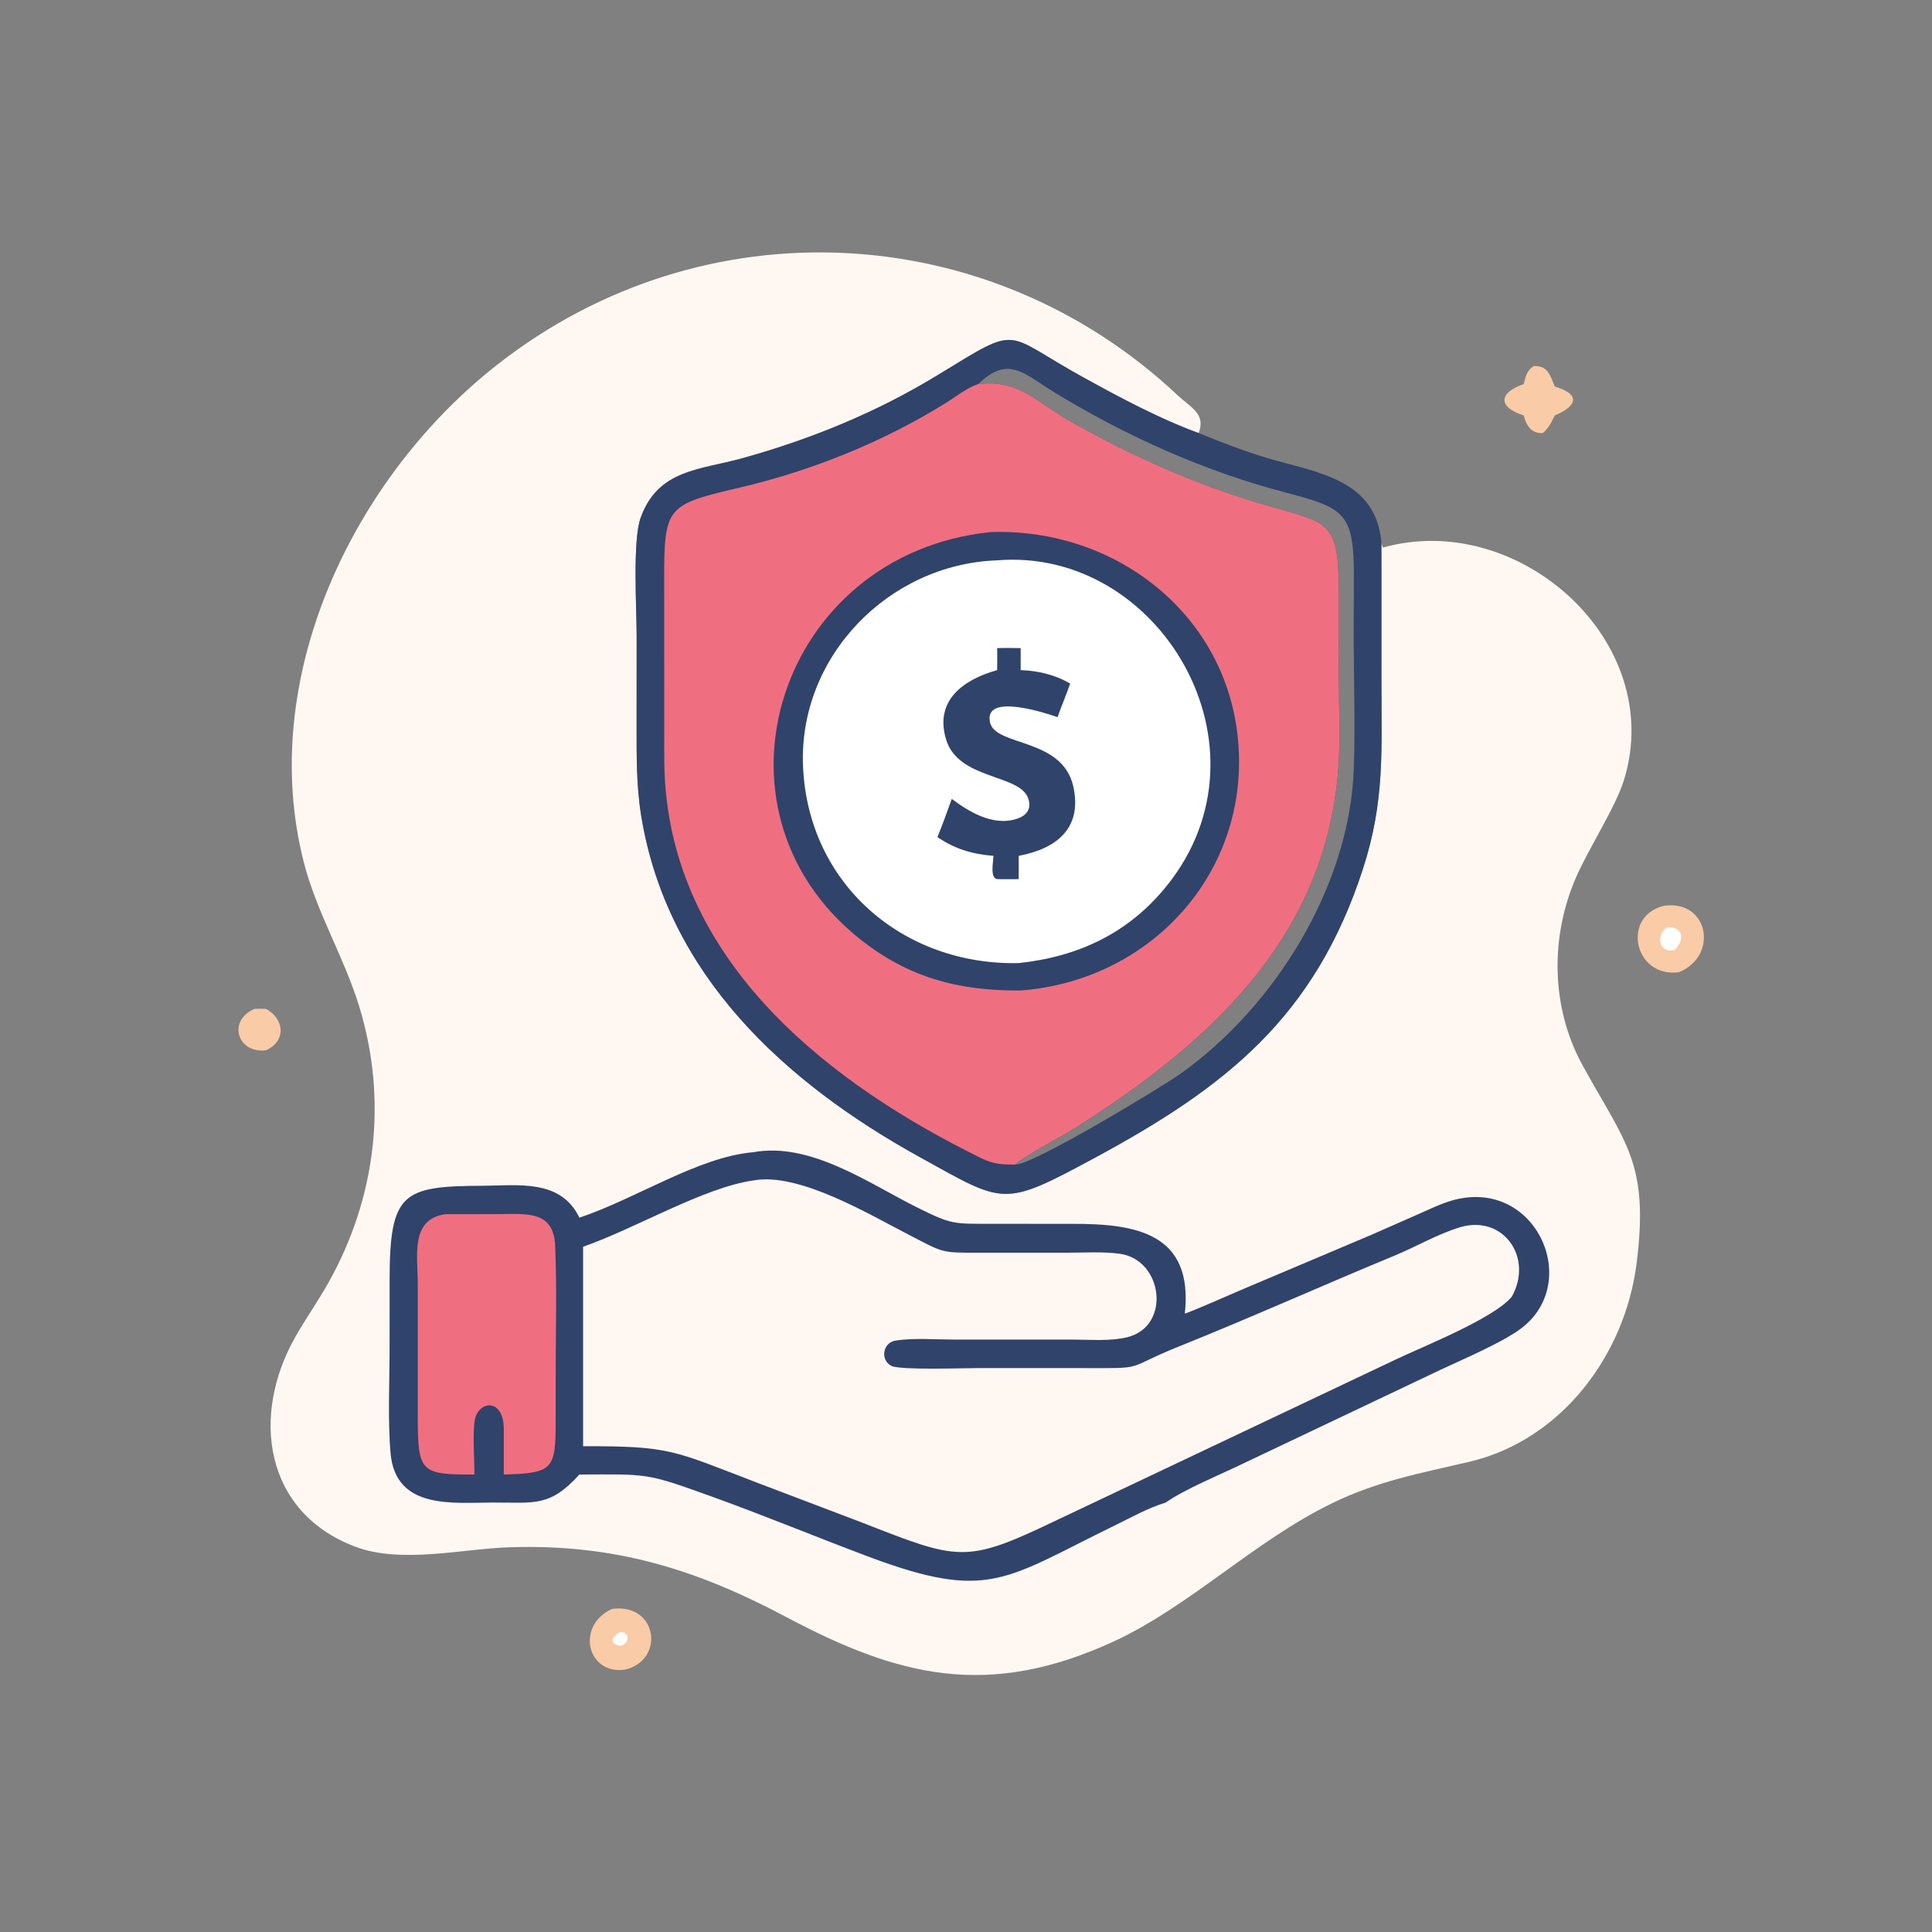
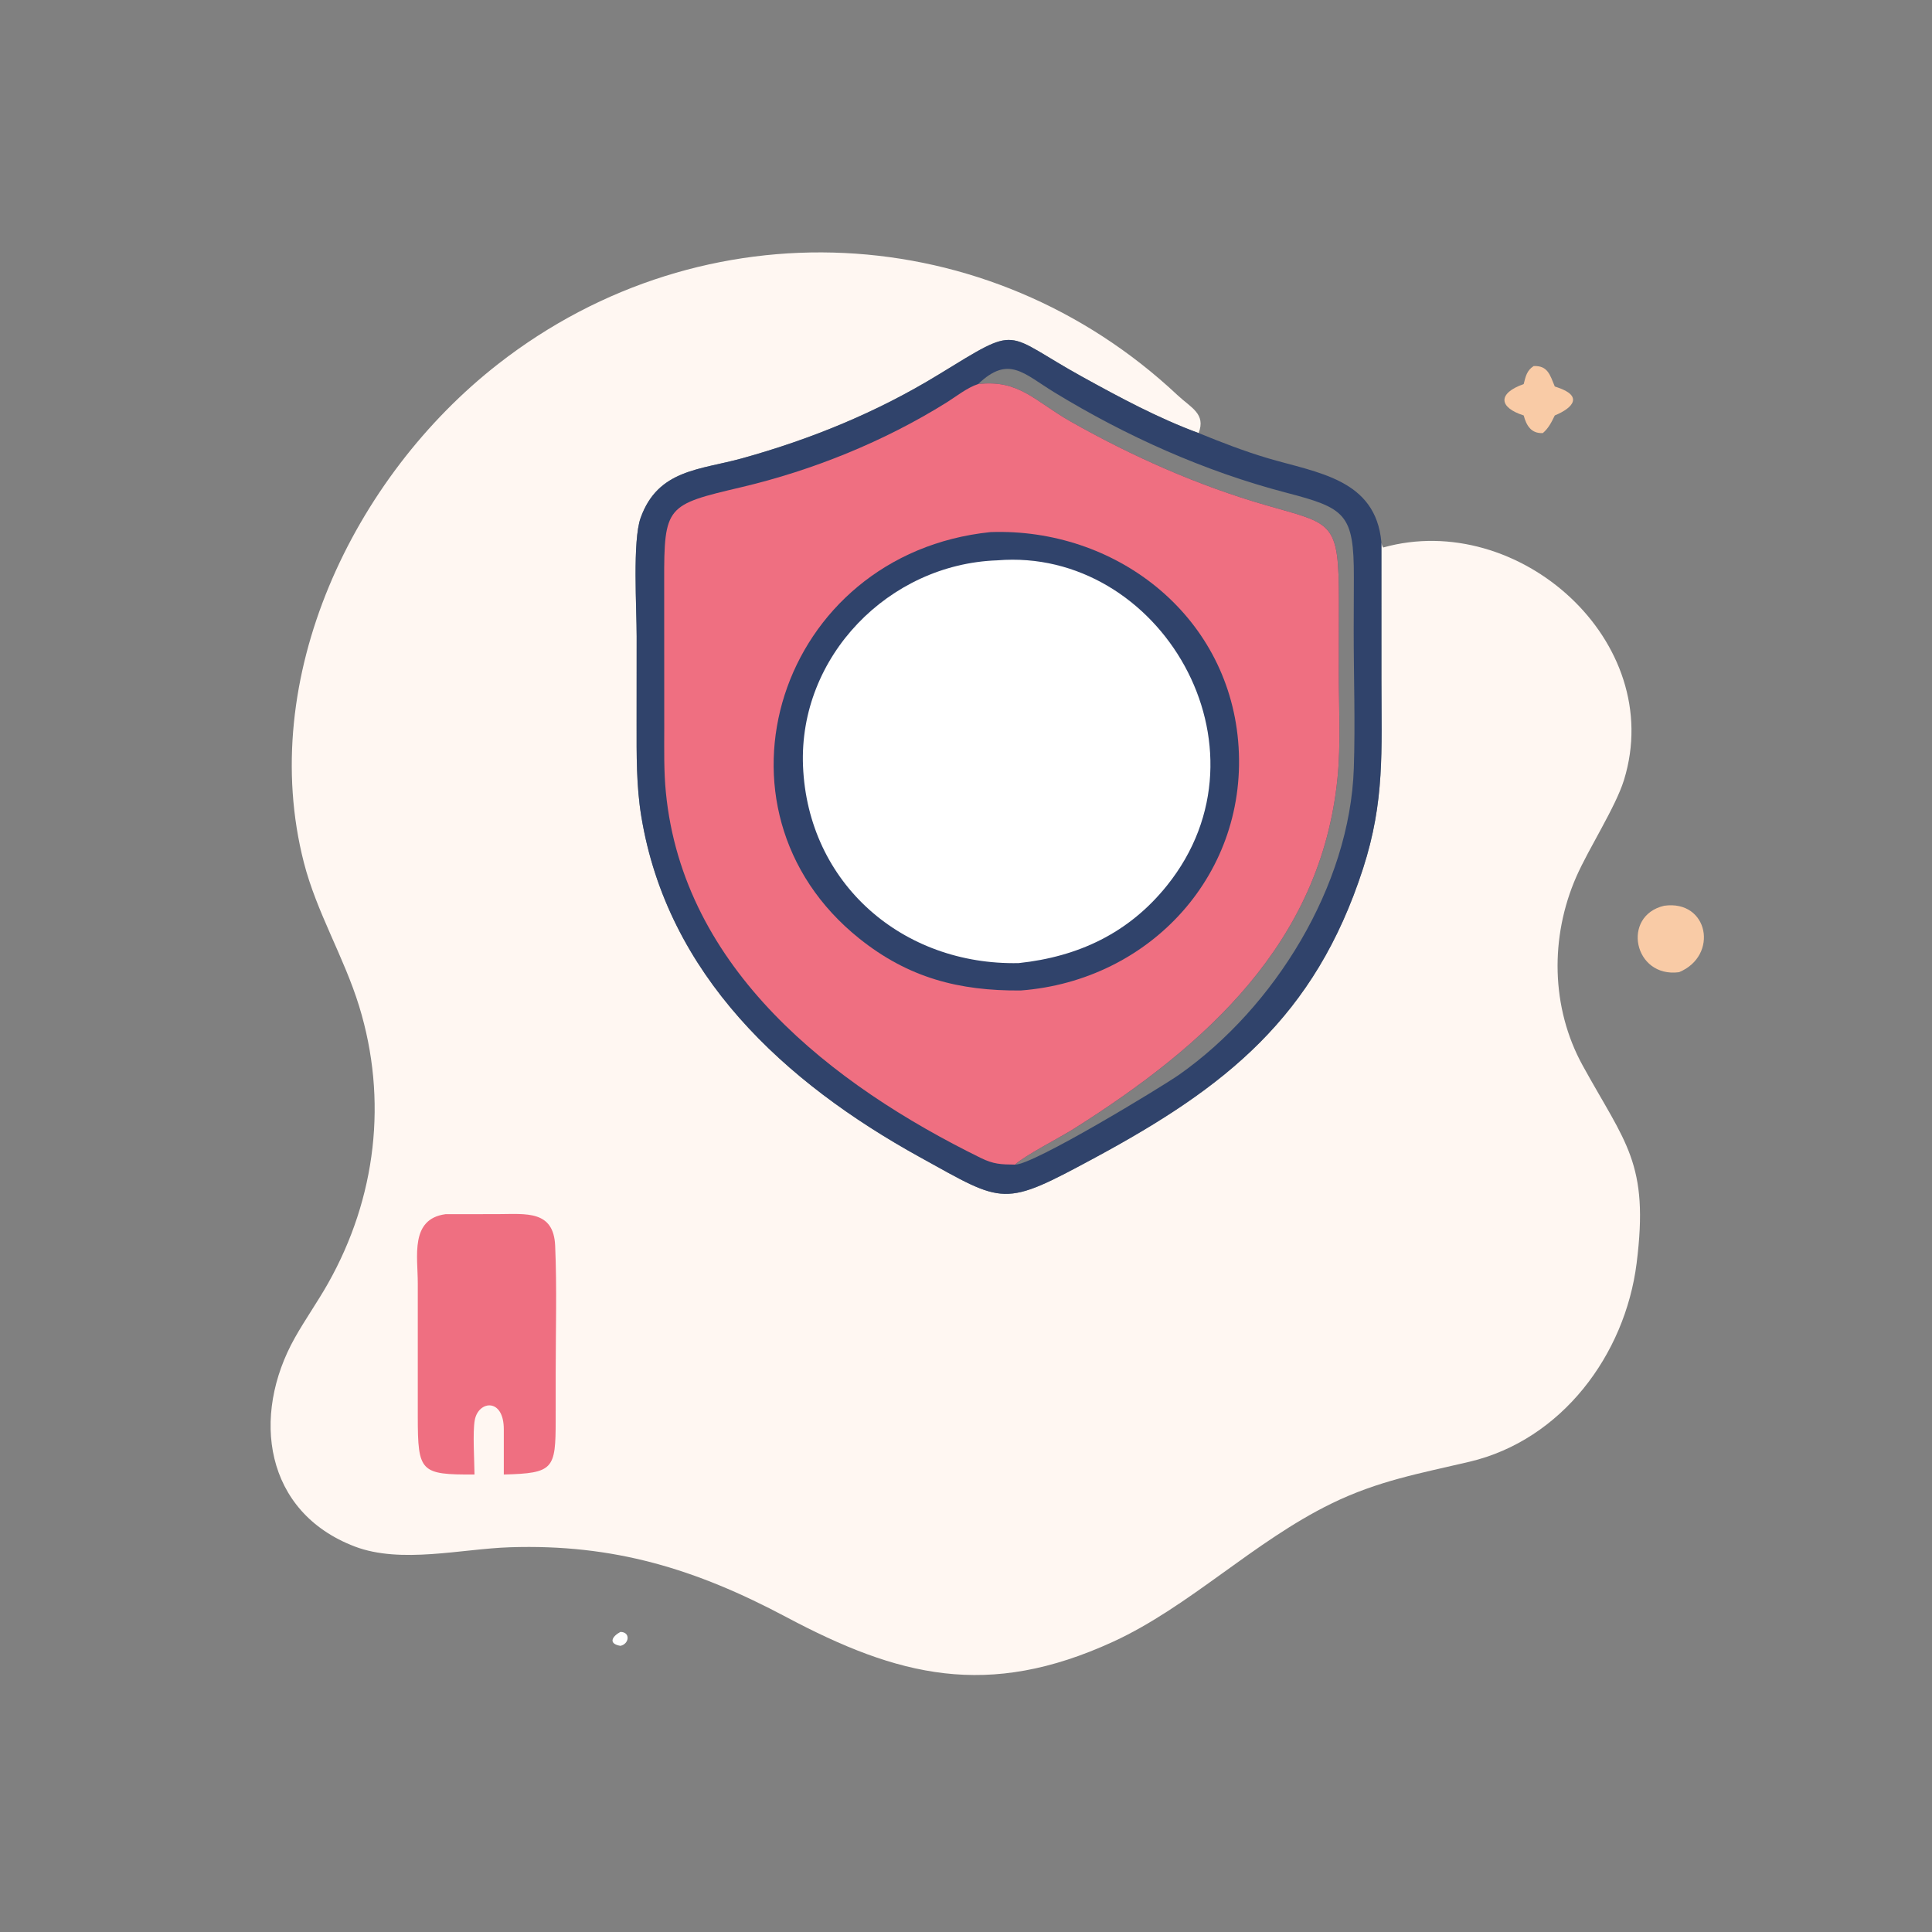
<svg xmlns="http://www.w3.org/2000/svg" width="86" height="86" viewBox="0 0 86 86" fill="none">
  <rect x="0" y="0" width="86" height="86" fill="#808080" stroke="none" />
-   <path d="M11.333 44.907C11.5 44.898 11.67 44.906 11.838 44.907C12.645 45.336 12.774 46.327 11.838 46.752C10.557 46.902 10.114 45.425 11.333 44.907Z" fill="#F9CBA6" />
  <path d="M68.268 16.295C68.894 16.267 68.995 16.685 69.209 17.204L69.33 17.245C70.454 17.621 70.058 18.142 69.209 18.493C69.065 18.788 68.933 19.06 68.677 19.278C68.163 19.303 67.947 18.951 67.825 18.493C66.707 18.136 66.659 17.507 67.825 17.096C67.912 16.756 67.96 16.495 68.268 16.295Z" fill="#F9CBA6" />
-   <path d="M27.245 71.617C29.26 71.351 29.617 73.86 27.855 74.315C26.152 74.599 25.592 72.375 27.245 71.617Z" fill="#F9CBA6" />
  <path d="M27.616 72.643C28.074 72.644 28.014 73.18 27.616 73.262C27.056 73.166 27.252 72.837 27.616 72.643Z" fill="white" />
  <path d="M74.078 40.318C76.053 40.042 76.518 42.54 74.74 43.276C72.724 43.541 72.162 40.765 74.078 40.318Z" fill="#F9CBA6" />
-   <path d="M74.21 41.273C74.964 41.261 74.983 41.851 74.549 42.282C73.841 42.474 73.694 41.611 74.21 41.273Z" fill="white" />
  <path d="M61.491 24.143C61.511 24.24 61.514 24.29 61.569 24.372C67.59 22.682 74.192 28.544 72.29 34.717C71.917 35.926 70.723 37.757 70.163 39.036C68.994 41.709 69.034 44.853 70.448 47.425C72.36 50.904 73.416 51.764 72.851 56.237C72.336 60.312 69.514 64.1 65.412 65.067C63.225 65.583 61.356 65.908 59.262 66.931C55.808 68.619 52.94 71.521 49.55 73.078C43.966 75.642 39.976 74.626 35 71.981C30.972 69.84 27.323 68.722 22.698 68.874C20.543 68.944 17.85 69.625 15.793 68.841C11.774 67.31 11.16 63.039 13.128 59.544C13.592 58.721 14.14 57.947 14.604 57.124C16.748 53.322 17.267 48.954 15.986 44.788C15.313 42.601 14.094 40.609 13.526 38.394C11.426 30.201 15.709 21.242 22.186 16.193C31.346 9.053 44.029 9.719 52.41 17.585C53.018 18.156 53.687 18.416 53.355 19.277C54.373 19.69 55.382 20.085 56.437 20.397C58.642 21.05 61.239 21.323 61.491 24.143ZM61.491 24.143C61.239 21.323 58.642 21.05 56.437 20.397C55.382 20.085 54.373 19.69 53.355 19.277C51.552 18.613 49.851 17.696 48.172 16.77C44.6 14.799 45.476 14.414 41.761 16.684C39.035 18.351 36.109 19.547 33.035 20.401C31.166 20.92 29.286 20.89 28.515 23.057C28.152 24.076 28.34 27.068 28.34 28.327L28.337 32.227C28.337 33.607 28.322 34.969 28.546 36.336C29.702 43.387 34.908 48.173 40.943 51.506C44.742 53.604 44.607 53.766 48.762 51.522C54.534 48.405 58.529 45.287 60.672 38.666C61.647 35.652 61.492 33.418 61.492 30.318L61.491 24.143Z" fill="#FFF7F2" />
-   <path d="M33.532 51.289C36.069 50.826 38.645 52.658 40.788 53.729C42.38 54.524 42.417 54.474 44.183 54.476L47.732 54.478C50.568 54.469 53.132 54.889 52.74 58.477C53.658 58.127 54.564 57.705 55.471 57.324L61.05 54.964L63.167 54.033C63.651 53.819 64.142 53.577 64.653 53.433C68.276 52.41 70.385 56.903 67.845 59.026C67.038 59.7 65.15 60.488 64.138 60.967L55.345 65.143C54.313 65.645 52.798 66.255 51.885 66.885C51.093 67.126 50.345 67.552 49.602 67.913C44.723 70.289 44.022 71.308 38.626 69.28C36.276 68.397 33.955 67.433 31.592 66.584C28.733 65.557 28.862 65.625 25.79 65.636C24.478 67.083 23.823 66.881 21.931 66.883C20.174 66.886 17.612 67.214 17.386 64.695C17.257 63.258 17.343 61.443 17.342 59.973L17.343 56.991C17.345 53.09 17.915 52.799 21.45 52.783C23.036 52.777 24.957 52.462 25.79 54.203C28.31 53.363 31.087 51.494 33.532 51.289Z" fill="#30436B" />
  <path d="M19.829 54.048L22.165 54.045C23.416 54.042 24.644 53.861 24.712 55.452C24.793 57.32 24.736 59.212 24.736 61.083L24.735 63.212C24.734 65.397 24.648 65.578 22.426 65.636V63.638C22.434 62.209 21.296 62.339 21.134 63.212C21.034 63.747 21.118 65.018 21.122 65.636C18.714 65.645 18.599 65.534 18.597 63.065L18.597 57.116C18.598 55.933 18.243 54.264 19.829 54.048Z" fill="#EF6F81" />
  <path d="M33.532 52.547C35.547 52.172 38.628 54.023 40.522 54.999C42.002 55.762 41.882 55.764 43.527 55.763L47.535 55.762C48.288 55.762 49.096 55.707 49.842 55.809C51.77 56.071 52.148 59.04 50.174 59.525C49.419 59.711 48.544 59.63 47.768 59.63L42.489 59.629C41.692 59.629 40.608 59.547 39.844 59.679C39.293 59.774 39.173 60.551 39.684 60.802C40.088 61 42.989 60.896 43.617 60.896L48.13 60.898C51.154 60.904 49.932 60.957 52.486 59.933C55.707 58.64 58.875 57.215 62.083 55.889C63.036 55.495 64.004 54.927 64.984 54.631C66.903 54.051 68.27 55.966 67.299 57.715C66.505 58.686 63.357 59.931 62.108 60.526L46.879 67.743C42.964 69.615 42.652 69.447 38.359 67.77L33.703 66.001C29.942 64.559 29.843 64.368 25.956 64.376V55.497C28.303 54.677 31.317 52.86 33.532 52.547Z" fill="#FFF7F2" />
  <path d="M61.491 24.143L61.492 30.318C61.492 33.418 61.647 35.652 60.672 38.666C58.529 45.288 54.534 48.405 48.762 51.522C44.607 53.766 44.742 53.605 40.943 51.507C34.908 48.174 29.703 43.387 28.546 36.337C28.322 34.97 28.337 33.607 28.338 32.227L28.34 28.327C28.34 27.068 28.152 24.076 28.515 23.057C29.286 20.89 31.166 20.92 33.036 20.401C36.109 19.547 39.035 18.351 41.762 16.684C45.476 14.414 44.6 14.799 48.172 16.77C49.851 17.697 51.552 18.613 53.355 19.278C54.373 19.69 55.382 20.085 56.437 20.397C58.643 21.05 61.239 21.323 61.491 24.143ZM43.541 17.096C45.37 16.884 46.067 17.862 47.661 18.765C50.387 20.309 53.322 21.613 56.338 22.484C59.341 23.351 59.603 23.159 59.6 26.815L59.597 30.007C59.595 31.531 59.688 33.119 59.537 34.632C58.803 41.98 53.651 46.55 47.813 50.239C47.179 50.639 45.603 51.443 45.181 51.841C45.984 51.868 51.764 48.348 52.49 47.837C56.748 44.837 60.086 39.431 60.263 34.206C60.332 32.16 60.256 30.09 60.258 28.042L60.265 25.701C60.273 22.864 59.882 22.617 57.249 21.93C53.625 20.983 50.131 19.418 46.937 17.467C45.554 16.622 44.899 15.798 43.541 17.096Z" fill="#30436B" />
  <path d="M45.181 51.841C44.559 51.834 44.232 51.826 43.659 51.545C37.024 48.286 30.41 43.138 29.64 35.269C29.548 34.337 29.568 33.403 29.568 32.468L29.565 25.874C29.557 22.505 29.67 22.471 32.99 21.689C36.172 20.94 39.357 19.652 42.138 17.915C42.568 17.646 43.056 17.252 43.541 17.096C45.37 16.884 46.067 17.862 47.661 18.765C50.387 20.309 53.322 21.613 56.338 22.484C59.341 23.351 59.602 23.159 59.6 26.815L59.596 30.007C59.595 31.531 59.688 33.118 59.537 34.632C58.803 41.98 53.651 46.55 47.813 50.238C47.179 50.639 45.603 51.442 45.181 51.841Z" fill="#EF6F81" />
  <path d="M44.094 23.685C49.625 23.493 54.62 27.318 55.114 32.989C55.626 38.86 51.214 43.652 45.434 44.09C42.686 44.112 40.436 43.526 38.252 41.779C31.036 36.004 34.656 24.657 44.094 23.685Z" fill="#30436B" />
  <path d="M44.387 24.943C51.618 24.345 56.895 33.258 51.946 39.419C50.248 41.534 48.005 42.587 45.346 42.871C40.191 42.98 35.961 39.342 35.745 34.1C35.545 29.225 39.56 25.112 44.387 24.943Z" fill="white" />
-   <path d="M44.387 28.85C44.736 28.837 45.086 28.846 45.434 28.85V29.829C46.19 29.854 46.984 30.037 47.636 30.43C47.464 30.932 47.25 31.42 47.076 31.923C46.673 31.785 43.781 30.796 44.068 32.15C44.3 33.241 47.285 32.821 47.775 35.004C48.193 36.869 47.027 37.78 45.346 38.097V39.134C45.027 39.138 44.707 39.135 44.387 39.134C44.058 39.075 44.217 38.358 44.222 38.097C43.292 38.024 42.502 37.793 41.729 37.262C41.96 36.703 42.159 36.13 42.366 35.562C43.146 36.145 44.154 36.743 45.162 36.479C45.623 36.358 45.937 36.078 45.778 35.564C45.428 34.437 42.669 34.74 42.115 32.92C41.586 31.183 42.879 30.25 44.387 29.829C44.395 29.503 44.392 29.177 44.387 28.85Z" fill="#30436B" />
</svg>